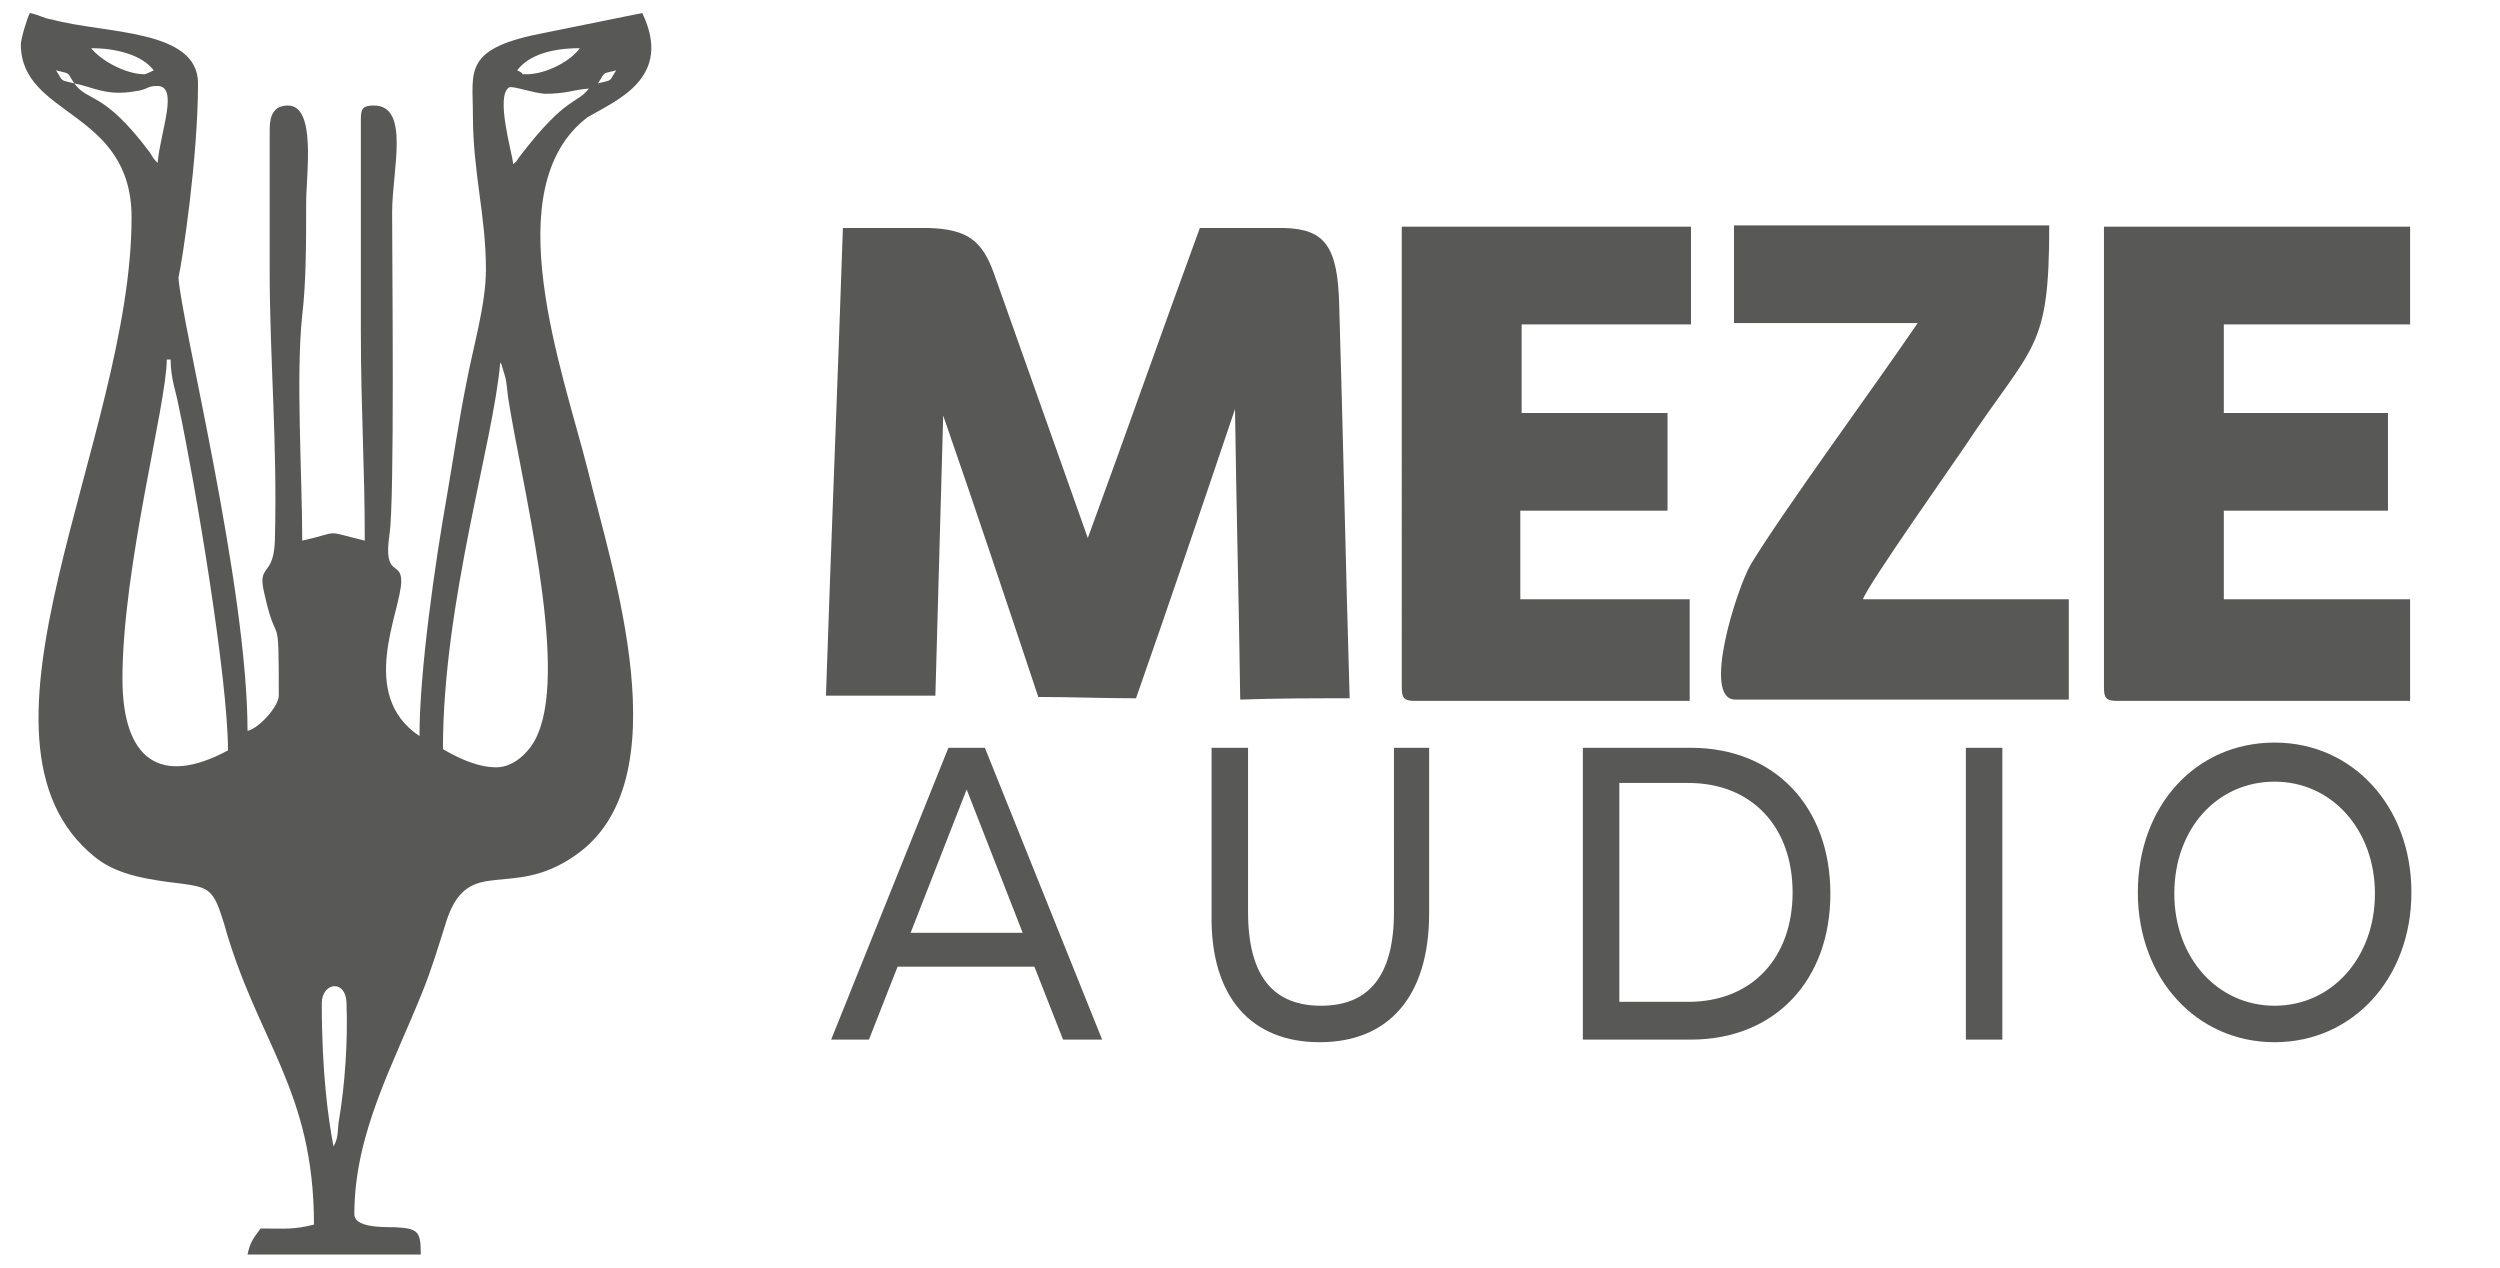
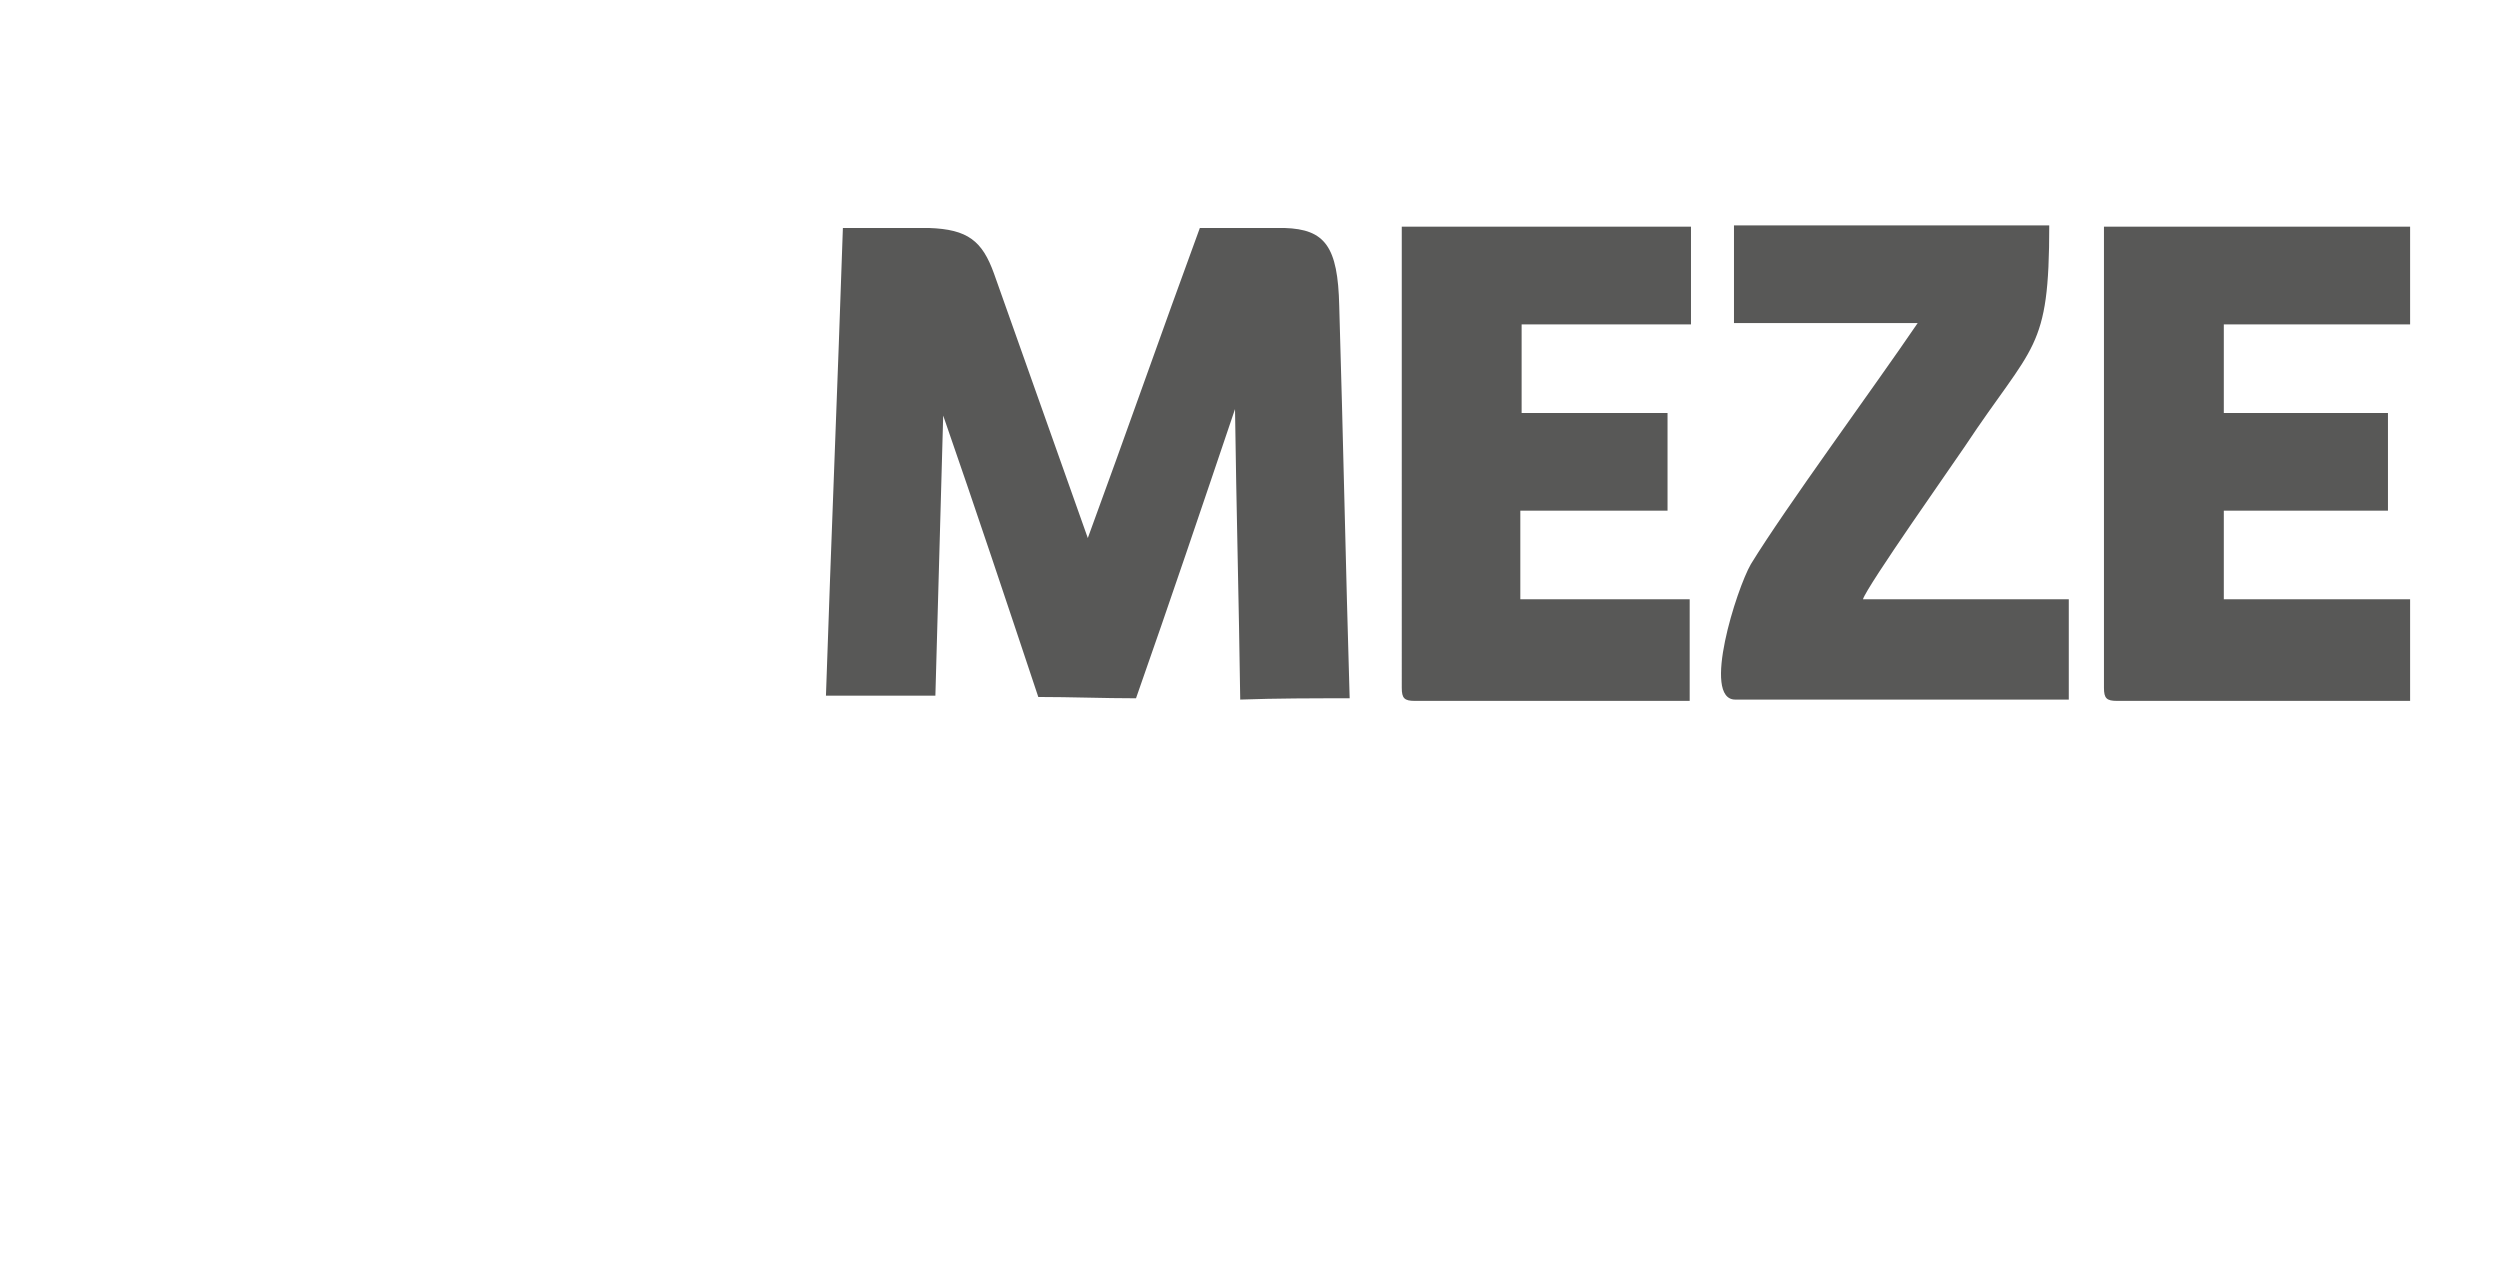
<svg xmlns="http://www.w3.org/2000/svg" version="1.1" id="Ebene_15" x="0px" y="0px" viewBox="0 0 191.9 97.3" style="enable-background:new 0 0 191.9 97.3;" xml:space="preserve">
  <style type="text/css">
	.st0{fill-rule:evenodd;clip-rule:evenodd;fill:#585857;}
</style>
  <g id="MezeAudio">
-     <path class="st0" d="M25.6,88c-0.4-2.1-0.9-5.6-0.9-11c0-1.6,1.9-1.9,1.9,0.1c0.1,2.7-0.1,6.1-0.6,9C25.9,86.8,26,87.3,25.6,88   L25.6,88z M9.4,52.1c0-8.6,3.4-21.1,3.4-24.5h0.3c0,1.5,0.4,2.4,0.6,3.5c1.3,6.1,3.8,21,3.8,26.5C12.3,60.4,9.4,58.3,9.4,52.1   L9.4,52.1z M38.1,58.9c-1.5,0-3.1-0.8-4.1-1.4c0-11.3,3.9-23.6,4.4-29.7c0,0.1,0.1,0.1,0.1,0.2l0.3,1c0.1,0.5,0.1,0.7,0.2,1.5   c1,6.5,4.6,20.4,2.3,25.8C40.8,57.6,39.5,58.9,38.1,58.9L38.1,58.9z M45.2,6.8C44.3,8,43.5,7.3,39.9,12c-0.5,0.7-0.1,0.2-0.5,0.6   c-0.1-0.9-1.4-5.3-0.3-5.9c0.3-0.1,1.7,0.4,2.7,0.5C43.5,7.2,43.9,6.9,45.2,6.8L45.2,6.8z M5.7,6.4c1.5,0.3,2.5,1,4.7,0.6   c0.9-0.1,0.9-0.4,1.6-0.4c1.8-0.1,0.3,3.5,0.1,5.9c-0.3-0.3-0.3-0.3-0.6-0.8C7.9,6.9,6.8,7.9,5.7,6.4L5.7,6.4z M45.9,6.4   c0.6-0.9,0.2-0.7,1.4-1C46.7,6.3,47.1,6.1,45.9,6.4L45.9,6.4z M5.7,6.4c-0.6-0.9-0.2-0.7-1.4-1C4.9,6.3,4.5,6.1,5.7,6.4L5.7,6.4z    M40.4,5.7c-0.6,0,0,0-0.7-0.3c0.9-1.2,2.7-1.7,4.8-1.7C43.9,4.6,42,5.7,40.4,5.7L40.4,5.7z M7,3.7c1.9,0,3.9,0.5,4.8,1.7   c0,0-0.6,0.3-0.7,0.3C9.6,5.7,7.7,4.6,7,3.7L7,3.7z M1.6,3.4c0,5.6,8.5,5,8.5,13.3c0,17-14,40.1-2.8,49.1c1.5,1.2,3.4,1.6,5.6,1.9   c3.2,0.4,3.4,0.3,4.3,3.2c2.5,9,6.9,12.7,6.9,23.1c-1.6,0.4-2.1,0.3-4.1,0.3c-0.5,0.7-0.8,1-1,2h13.3c0-1.8-0.2-2-2-2.1   c-1.1,0-3.1,0-3.1-1c0-6.2,3-11.5,5.2-17c0.7-1.7,1.3-3.7,1.9-5.6c1.7-5,4.9-1.5,9.8-4.9c8.4-5.7,2.8-22.2,1-29.7   c-1.9-7.5-7.1-21.6,0-27C47.3,7.7,51.7,6,49.3,1l-7.4,1.5c-6.4,1.2-5.6,2.9-5.6,6.3c0,4.5,1,7.7,1,11.9c0,2.7-1,6-1.5,8.7   c-0.6,3-1,5.8-1.5,8.7c-0.9,5.1-2.1,13.4-2.1,18.4c-4.8-3.2-1.4-9.6-1.4-11.9c0-1.6-1.4-0.2-0.9-3.6c0.4-2.6,0.2-20.9,0.2-24.7   c0-3.2,1.4-8.2-1.4-8.2c-0.8,0-1,0.2-1,1v16.4c0,5.8,0.3,10.3,0.3,16c-3.3-0.8-1.7-0.7-4.8,0c0-4.9-0.5-12.7,0-17.3   c0.3-2.6,0.3-5.4,0.3-8.6c0-2.2,0.8-7.5-1.4-7.5c-1.4,0-1.4,1.3-1.4,2c0,3.5,0,7,0,10.6c0,6.9,0.6,13.2,0.4,20.8   c-0.1,2.9-1.4,1.7-0.8,4.1c1,4.5,1.1,0.7,1.1,7.8c0,0.8-1.5,2.5-2.4,2.7c0-11.1-5.1-31.4-5.3-34.8C14,20,15.2,12.1,15.2,6.4   c0-4.2-7.2-3.8-11.2-4.9C3.3,1.4,3.2,1.2,2.3,1C2.1,1.3,1.6,3,1.6,3.4z" />
    <path class="st0" d="M107.6,52.8c0,0.8,0.2,1,1,1h21.1V46h-13v-6.8H128v-7.5h-11.2v-6.8h13v-7.5h-22.2V52.8L107.6,52.8z    M133.2,24.8h14c-3.4,5-10.1,14.1-12.8,18.5c-1.1,1.9-3.8,10.4-1.2,10.4h25.6V46H143c0.3-1,7-10.5,7.8-11.7c5.3-8,6.5-7.3,6.5-17   h-24.2V24.8L133.2,24.8z M71.8,53.4c-2.8,0-5.6,0-8.4,0c0.4-12,0.9-23.9,1.3-35.9c2.2,0,4.4,0,6.6,0c3,0.1,4.1,1,5,3.5   c2.4,6.8,4.8,13.5,7.2,20.3c2.9-7.9,5.7-15.9,8.6-23.8c2.2,0,4.3,0,6.5,0c3.1,0.1,4.1,1.4,4.2,6c0.3,10,0.5,20.1,0.8,30.1   c-2.8,0-5.6,0-8.4,0.1c-0.1-7.4-0.3-14.8-0.4-22.3c-2.5,7.4-5,14.8-7.6,22.2c-2.5,0-5-0.1-7.5-0.1c-2.4-7.2-4.8-14.4-7.3-21.6   C72.2,39.1,72,46.3,71.8,53.4L71.8,53.4z M161.5,52.8c0,0.8,0.2,1,1,1H185V46h-14.3v-6.8h12.6v-7.5h-12.6v-6.8H185v-7.5h-23.5V52.8   z" />
-     <path class="st0" d="M81.6,79.8h3l-9-22.4h-2.8l-9,22.4h2.9l2.2-5.6h10.5L81.6,79.8L81.6,79.8z M69.9,71.6l4.3-11l4.3,11H69.9   L69.9,71.6z M101.3,80c5.2,0,8.4-3.4,8.4-9.9V57.4h-2.7V70c0,5-2,7.2-5.6,7.2c-3.6,0-5.6-2.2-5.6-7.2V57.4h-2.8v12.8   C92.9,76.6,96.1,80,101.3,80L101.3,80z M121.5,79.8h8.3c6.4,0,10.7-4.5,10.7-11.2c0-6.7-4.3-11.2-10.7-11.2h-8.3V79.8L121.5,79.8z    M124.3,77V60.1h5.3c4.9,0,8,3.4,8,8.4c0,5-3.1,8.4-8,8.4H124.3L124.3,77z M150.9,79.8h2.8V57.4h-2.8V79.8L150.9,79.8z M174.6,80   c6,0,10.5-4.9,10.5-11.5c0-6.6-4.5-11.5-10.5-11.5c-6.1,0-10.5,4.9-10.5,11.5C164.1,75.1,168.6,80,174.6,80L174.6,80z M174.6,77.2   c-4.4,0-7.7-3.7-7.7-8.6c0-5,3.3-8.6,7.7-8.6c4.4,0,7.7,3.7,7.7,8.6C182.3,73.5,179,77.2,174.6,77.2z" />
  </g>
</svg>